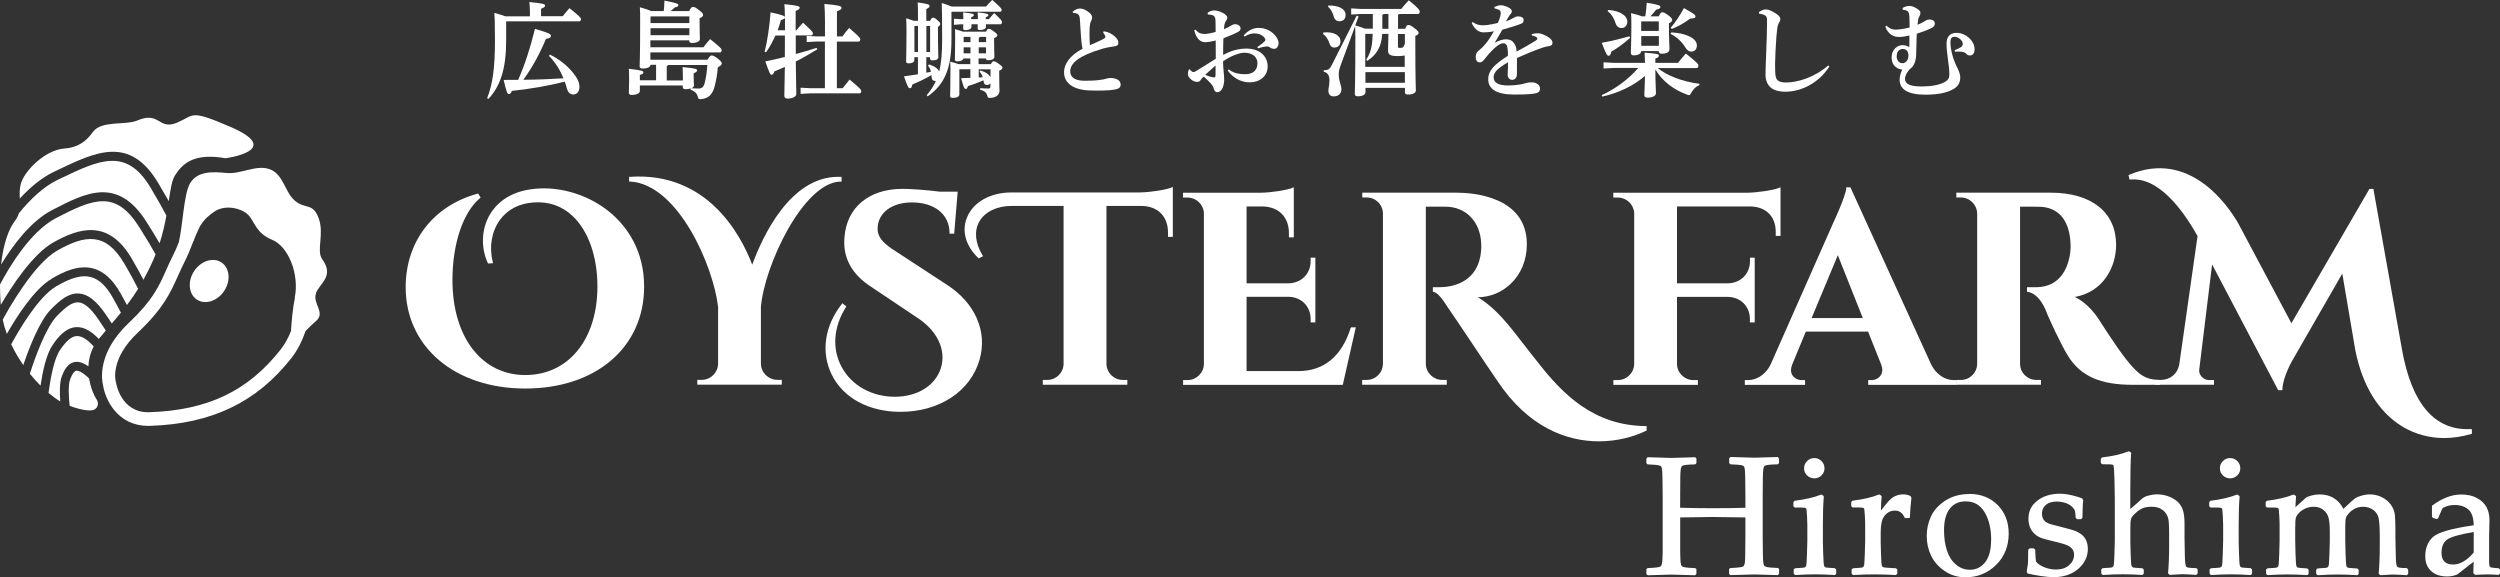
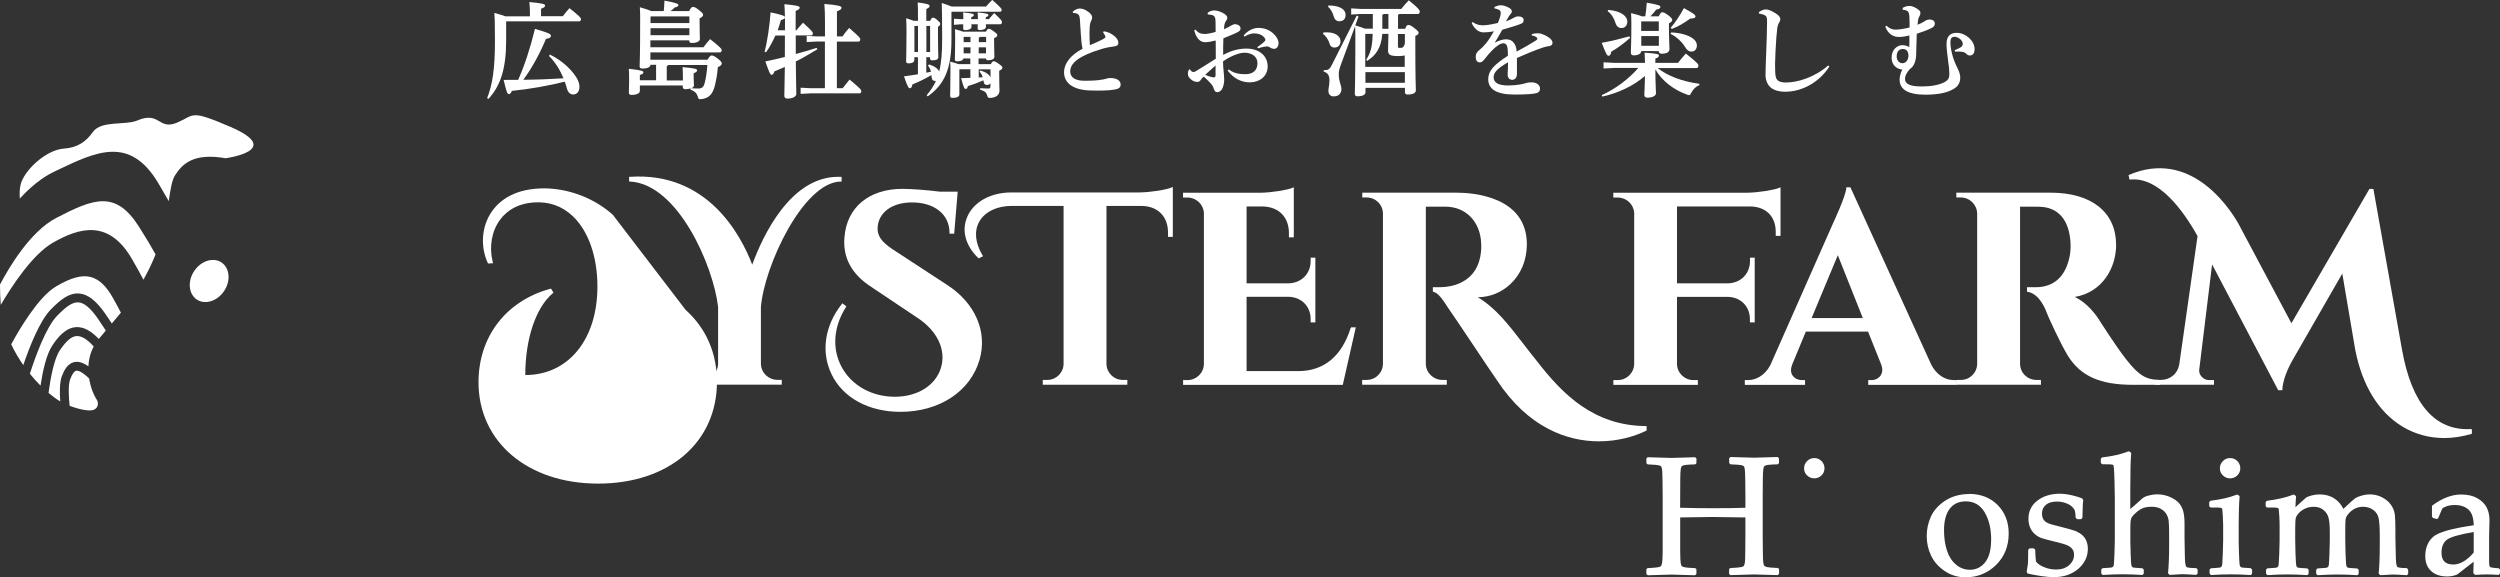
<svg xmlns="http://www.w3.org/2000/svg" id="_レイヤー_2" data-name="レイヤー 2" viewBox="0 0 328.16 75.79">
  <rect x="0" y="0" width="328.16" height="75.79" fill="#333333" stroke="none" />
  <defs>
    <style>
      .cls-1 {
        fill: #fff;
      }
    </style>
  </defs>
  <g id="_レイヤー_1-2" data-name="レイヤー 1">
    <g>
      <g>
        <path class="cls-1" d="M69.56,2.13v-.53c0-.47-.03-.88-.07-1.33,1.74.16,2.06.27,2.06.45,0,.19-.14.27-.53.43v.98h2.85c.27-.35.54-.68.88-1.06,1.3,1.04,1.51,1.28,1.51,1.42,0,.16-.07.31-.22.31h-9.57l-.03.03v2.5c0,3.72-.76,5.95-2.32,7.65l-.18-.09c.72-1.8,1.03-3.93,1.03-7.53,0-2.52-.04-3.2-.08-3.67.72.2,1.17.34,1.45.45h3.21ZM72.17,7.16c1.42.68,2.7,1.78,3.46,2.96.3.47.43.87.43,1.28,0,.62-.33,1-.81,1-.39,0-.68-.24-.83-.77-.08-.31-.18-.61-.29-.91-2.12.53-4.5.96-6.94,1.21-.11.3-.24.42-.39.42-.19,0-.3-.18-.69-1.86.66,0,1.3-.01,1.91-.01.84-1.89,1.59-4.18,2.2-6.69,1.99.58,2.09.69,2.09.91,0,.18-.08.31-.65.41-.68,1.67-1.78,3.77-2.97,5.36,1.76-.01,3.53-.08,5.28-.19-.46-1.1-1.07-2.1-1.91-2.94l.12-.16Z" />
        <path class="cls-1" d="M85.39,8.53c-.05.3-.45.47-1.06.47-.24,0-.37-.09-.37-.3,0-.38.07-1.11.07-5.78,0-.88,0-1.44-.04-1.97.81.23,1.25.38,1.49.5h1.65c.04-.43.07-.84.09-1.37,1.56.3,1.83.42,1.83.58,0,.14-.11.24-.5.33-.18.18-.34.33-.52.46h2.43c.23-.45.35-.54.5-.54.19,0,.33.05.8.42.46.37.53.47.53.62,0,.18-.14.3-.46.46v.35c0,1.41.04,2.05.04,2.36s-.43.52-1.03.52c-.26,0-.37-.09-.37-.3v-.05h-5.1v.91h6.97c.28-.38.56-.72.87-1.07,1.38,1.1,1.52,1.29,1.52,1.44,0,.16-.07.31-.22.31h-9.14v.96h7.5c.26-.43.39-.56.54-.56.2,0,.42.11.83.43.43.34.5.49.5.62,0,.19-.15.31-.52.5-.05.85-.22,1.74-.39,2.43-.31,1.21-.85,1.63-1.75,1.75-.35.04-.41,0-.5-.38-.14-.41-.39-.66-.95-.87l.03-.16c-.19.07-.42.11-.66.11-.26,0-.38-.09-.38-.3v-.19h-5.63v.72c0,.31-.43.52-1.08.52-.24,0-.37-.09-.37-.3,0-.23.04-.66.04-1.44,0-.94,0-1.22-.04-1.69,1.79.2,1.91.3,1.91.46,0,.15-.08.23-.46.35v.7h2.13v-2.03h-.75ZM85.39,2.2v.83h5.1v-.88h-5.05l-.05.05ZM85.39,4.62h5.1v-.92h-5.1v.92ZM87.72,8.53c-.05.08-.12.12-.2.16v1.87h2.12v-.23c0-.61-.01-.96-.04-1.52,1.78.16,1.9.26,1.9.42,0,.15-.11.26-.45.39v.45c0,.56.04.88.04,1.14,0,.15-.12.28-.33.38.27.01.5.03.87.03.5,0,.72-.16.87-.73.16-.61.29-1.45.35-2.36h-5.13Z" />
        <path class="cls-1" d="M104.54,3.97c.26-.33.56-.65.87-.99,1.15,1.06,1.29,1.23,1.29,1.38,0,.16-.07.29-.2.29h-2.05c0,.81.01,1.63.01,2.44.92-.24,1.83-.53,2.74-.81l.08.19c-.58.35-1.17.71-1.75,1.03-.35.19-.7.39-1.07.57.03,3.05.07,3.91.07,4.26s-.5.61-1.15.61c-.28,0-.43-.14-.43-.35,0-.35.04-1.17.07-3.81-.45.2-.91.41-1.36.58-.11.31-.22.46-.37.46-.19,0-.29-.22-.83-1.76.92-.19,1.78-.38,2.56-.58,0-.94.01-1.88.01-2.82h-1.25c-.35.77-.73,1.52-1.23,2.2l-.19-.07c.37-1.34.66-3.43.79-5.17,1.59.35,1.86.47,1.88.64-.01-.7-.03-1.25-.07-1.71,1.74.16,2.01.27,2.01.45,0,.19-.14.27-.53.43v2.55h.09ZM103.04,2.33c-.04.14-.18.2-.53.31-.11.42-.27.87-.43,1.33h.96v-1.64ZM108.29,5.45h-1.04l-1.36.07v-.81l1.36.07h1.04v-1.89c0-1.04-.03-1.78-.08-2.37,1.94.16,2.25.29,2.25.49s-.16.31-.6.47v3.3h.73c.27-.39.54-.76.87-1.11,1.38,1.18,1.46,1.33,1.46,1.48,0,.16-.07.31-.22.31h-2.85v6.12h.76c.29-.38.56-.72.91-1.14,1.4,1.17,1.53,1.33,1.53,1.53,0,.19-.1.28-.19.28h-6.41l-1.36.07v-.81l1.36.07h1.83v-6.12Z" />
        <path class="cls-1" d="M122.1,2.73c.16-.34.24-.41.37-.41.15,0,.3.07.56.31.29.27.39.35.39.49,0,.15-.04.23-.3.41v1.02c0,1.93.05,2.62.05,2.94,0,.3-.29.45-.79.43-.19,0-.3-.05-.3-.26v-.15h-.49v2.03c.2-.03.41-.07.61-.12-.08-.31-.2-.58-.39-.81l.14-.15c.77.24,1.15.56,1.33.92.29-1.13.39-2.48.39-4.24,0-2.45-.03-4.22-.05-4.75.68.23,1.07.37,1.3.47h4.52c.27-.34.49-.56.81-.87,1.14,1.02,1.23,1.15,1.23,1.29,0,.19-.08.26-.22.26h-6.33l-.04.04v3.62c0,3.77-.88,5.87-3.11,7.45l-.14-.15c.52-.61.91-1.21,1.21-1.87h-.04c-.33,0-.49-.14-.52-.49,0-.09-.01-.19-.03-.28-.84.49-1.63.87-2.5,1.23-.07.37-.16.49-.31.49-.19,0-.29-.11-.79-1.56.66-.08,1.26-.18,1.83-.27v-2.24h-.47v.38c0,.29-.35.43-.73.43-.26,0-.35-.09-.35-.27,0-.26.05-1,.05-3.7,0-.72,0-1.23-.04-1.95.46.15.77.24.98.33h.57c0-1.55-.01-1.98-.04-2.41,1.34.18,1.56.28,1.56.46,0,.14-.05.23-.43.41v1.55h.5ZM120.51,3.4h-.45l-.03.04v3.39h.47v-3.43ZM121.6,3.4v3.43h.49v-3.43h-.49ZM130.06,8.42c.18-.34.26-.37.38-.37.14,0,.26.04.68.34.43.31.46.38.46.5,0,.15-.12.27-.42.39v.45c0,1.61.04,1.95.04,2.17,0,.6-.54.95-1.26.95-.24,0-.27-.03-.34-.28-.11-.41-.33-.62-.94-.8v-.2c.38.03.64.05,1.07.05.22,0,.28-.08.28-.33v-.37c-.09.16-.26.23-.45.23-.3,0-.41-.16-.45-.49,0-.04-.01-.08-.01-.12-.76.33-1.4.57-2.05.76-.07.26-.12.37-.27.37-.19,0-.26-.08-.62-1.41.41-.01.81-.03,1.22-.04v-1.13h-1.42l-.03.03v3.28c0,.27-.31.45-.88.45-.23,0-.33-.07-.33-.26,0-.3.04-1.22.04-3.4,0-.37,0-.72-.03-1.1.54.15.88.24,1.11.33h1.53v-.75h-.91c-.04.23-.34.38-.79.38-.23,0-.33-.07-.33-.26,0-.3.04-1.15.04-2.86,0-.37,0-.72-.03-1.1.52.15.87.24,1.07.33h3c.18-.34.26-.38.38-.38.16,0,.29.07.65.34.43.31.46.38.46.5,0,.15-.12.27-.42.39v.24c0,1.38.04,1.88.04,2.2,0,.24-.24.45-.81.45-.2,0-.3-.07-.31-.23h-.96v.75h1.59ZM127.51,3.19c.01.14.01.27.01.35,0,.23-.31.41-.79.41-.22,0-.3-.05-.3-.24,0-.15.01-.33.01-.52h-.37l-.85.07v-.8l.85.05h.38c0-.28,0-.56-.03-.88,1.32.12,1.41.22,1.41.35,0,.12-.08.16-.35.3v.23h.88c0-.28,0-.56-.03-.88,1.32.12,1.41.22,1.41.35,0,.12-.08.16-.35.3v.23h.41c.23-.28.42-.49.7-.8.99.94,1.02,1.03,1.02,1.19s-.07.28-.2.28h-1.91c.01.14.01.27.01.35,0,.23-.31.41-.79.41-.22,0-.3-.05-.3-.24,0-.15.01-.33.01-.52h-.85ZM127.39,4.84h-.87l-.03.03v.66h.9v-.69ZM126.49,6.21v.79h.9v-.79h-.9ZM129.44,5.53v-.69h-.8c-.03.05-.08.09-.16.11v.58h.96ZM128.47,7h.96v-.79h-.96v.79ZM128.47,10.17c.18-.01.35-.03.53-.03-.08-.27-.22-.52-.43-.73l.12-.16c.75.22,1.17.54,1.33.92v-1.07h-1.55v1.07Z" />
        <path class="cls-1" d="M144.9,4.11c.57.07.96.29,1.41.65.3.26.49.56.49.84,0,.34-.16.43-.56.49-.37.05-1.02.15-1.65.34-3.01.91-4.11,1.86-4.11,2.96,0,.73.62,1.21,1.86,1.21s1.86-.07,2.25-.14c.23-.03.37-.05.57-.12.2-.07.42-.1.56-.1.94,0,1.38.38,1.38.85,0,.41-.26.57-.75.66-.77.15-2.12.16-3.34.12-2.12-.08-3.34-.95-3.34-2.4,0-1.04.76-2.21,2.43-3.07-.07-.27-.1-.52-.15-.96-.04-.37-.08-1.03-.2-2.9-.04-.54-.16-.66-.38-.75-.18-.07-.34-.1-.52-.1l-.05-.15c.22-.19.57-.42.91-.42.38,0,.72.1,1.22.49.37.29.43.52.43.69,0,.16-.05.3-.14.46-.11.22-.16.46-.18.75-.01.24-.03.56-.03.91,0,.52.03,1.1.05,1.51.66-.29,1.25-.53,1.67-.76.28-.15.37-.23.37-.31s-.03-.15-.08-.26c-.05-.09-.11-.19-.22-.33l.08-.18Z" />
        <path class="cls-1" d="M161.28,9.1c.66.54,1.46.64,2.18.64,1.03,0,1.6-.52,1.6-1.46,0-.89-.79-1.36-1.7-1.36-.66,0-1.75.39-2.82,1.13.01.98.15,1.75.15,2.36,0,.27-.01.6-.18,1.07-.12.35-.41.61-.69.62-.26.01-.39-.14-.47-.39-.12-.41-.26-.57-.47-.81-.22-.24-.49-.5-.87-.85-.22.19-.38.42-.47.54-.09.11-.22.16-.41.16-.33,0-.61-.15-.85-.38-.27-.24-.35-.42-.35-.73,0-.15.05-.37.11-.46.03-.04.05-.08.1-.08s.08.04.14.12c.11.15.26.24.38.24.11,0,.19-.04.42-.18.73-.45,1.61-.99,2.51-1.57,0-.87,0-1.65-.01-2.39-.42.11-1.02.22-1.38.22-.54,0-1.13-.33-1.44-1.55l.16-.11c.39.49.77.58,1.28.58.19,0,.81-.1,1.37-.27,0-.46,0-.81-.01-1.23-.01-.34-.01-.56-.11-.72-.1-.18-.19-.22-.38-.27-.16-.04-.3-.07-.52-.07l-.04-.2c.23-.19.53-.33.88-.33.56,0,1.71.47,1.71.95,0,.19-.07.29-.14.38-.11.15-.2.34-.24.56-.01.12-.04.26-.05.58.38-.16.66-.33.84-.43.16-.11.42-.22.56-.23.18-.01.39.04.53.14.15.1.24.2.24.43,0,.19-.14.34-.34.45-.49.26-1.04.47-1.91.83-.03.77-.04,1.48-.03,2.18,1.04-.56,2.01-.83,3.05-.83,1.68,0,2.79.94,2.79,2.35,0,1.27-1.04,2.08-2.35,2.08-1.07,0-2.12-.49-2.9-1.55l.15-.15ZM158.21,9.82c.46.23.99.34,1.11.34.14,0,.24-.04.24-.31v-1.25c-.5.45-1.03.9-1.36,1.22ZM163.25,4.65c.62-.73,1.37-.99,1.95-.99.69,0,1.52.24,2.16.96.27.31.47.71.47,1.02,0,.53-.31.77-.56.77-.22,0-.41-.07-.58-.19s-.35-.15-.58-.11c-.26.04-.54.09-.98.23l-.09-.16c.42-.29.69-.49.92-.71.1-.09.14-.16.14-.24s-.03-.16-.11-.27c-.29-.39-.84-.58-1.37-.58-.31,0-.77.12-1.25.42l-.12-.15Z" />
        <path class="cls-1" d="M173.71,4.26c1.49-.14,2.25.47,2.25,1.13,0,.54-.3.85-.8.85-.34,0-.56-.2-.66-.58-.14-.46-.49-.99-.83-1.19l.04-.2ZM180.21,1.84h-1.64l-1.21.07v-.81l1.21.07h5.37c.3-.37.61-.76.98-1.13,1.4,1.11,1.45,1.37,1.45,1.49,0,.09-.08.31-.22.31h-2.48c-.04.05-.08.08-.16.11v1.83h.94c.16-.45.26-.5.42-.5.19,0,.34.05.81.43.49.37.53.47.53.61,0,.16-.11.26-.43.39v.87c0,4.77.07,6.02.07,6.29,0,.34-.41.54-1.06.54-.24,0-.37-.09-.37-.3v-.58h-5.18v.57c0,.34-.41.54-1.03.54-.24,0-.37-.1-.37-.3,0-.47.07-2.07.07-7.11,0-.77,0-1.32-.03-1.8l-1.78,4.81c-.3.81-.37,1.07-.37,1.51,0,.99.35,1.41.35,1.95,0,.47-.28.95-1.02.95-.43,0-.69-.28-.69-.73,0-.33.14-.8.14-1.38,0-.64-.22-.98-.76-1.15v-.18c.69,0,.79-.12,1.18-.9l3.16-6.27.24.11-.43,1.18c.56.18.92.28,1.27.43h1.03v-1.94ZM174.39.72c1.49,0,2.24.52,2.24,1.23,0,.57-.33.84-.84.84-.33,0-.61-.22-.71-.6-.14-.54-.43-1.06-.76-1.29l.07-.19ZM184.41,7.28c-.23.05-.52.08-.87.08-1.09,0-1.34-.18-1.34-.75,0-.47.04-.98.05-2.16h-.81c-.12,1.78-.79,2.78-1.97,3.54l-.14-.15c.57-.87.81-1.68.85-3.39h-.94l-.03.03v4.3h5.18v-1.51ZM179.23,9.47v1.4h5.18v-1.4h-5.18ZM182.25,3.78v-1.94h-.64c-.04.05-.08.08-.16.11v1.83h.8ZM184.41,4.46h-.91v1.63c0,.16.04.2.27.2.3,0,.41-.07.5-.23.05-.1.09-.2.14-.33v-1.27Z" />
        <path class="cls-1" d="M201.06,4.48c.29-.08.53-.11.71-.11.2,0,.41.01.64.1.41.14.75.34.96.5.23.18.42.37.42.66,0,.2-.15.37-.38.41-.33.05-.58.1-.85.19-1.17.39-2.29.88-3.44,1.38.01.91.01,1.65,0,2.12-.01.54-.33.75-.62.75-.38,0-.62-.31-.6-.71.03-.52.05-.98.05-1.6-1.41.84-1.89,1.32-1.89,1.98,0,.73.66,1.07,1.93,1.07.53,0,1-.05,1.46-.12.31-.04.6-.11.83-.19.18-.05.37-.1.8-.1.58,0,1.07.33,1.07.81,0,.29-.12.5-.45.6-.41.12-1.33.19-2.96.19-2.36,0-3.39-.76-3.39-2.01,0-1.11.75-1.9,2.58-3.08,0-.41,0-.73-.04-.99-.07-.47-.26-.65-.56-.65-.39,0-.95.39-1.51.98-.34.35-.61.65-.99,1.15-.15.2-.35.38-.58.38-.27,0-.54-.16-.54-.73,0-.37.12-.62.5-.92.33-.26.54-.49.83-.83.34-.41.73-1.02,1.06-1.61-.47.11-1.02.15-1.37.15-.54,0-1.13-.33-1.55-1.22l.14-.14c.34.28.81.43,1.29.43.28,0,1-.05,2.01-.31.16-.38.23-.61.29-.8.07-.23.08-.38.08-.52,0-.11-.03-.28-.18-.37-.14-.08-.28-.15-.64-.22v-.19c.35-.15.58-.22.85-.22.34,0,.79.16,1.14.38.24.15.29.33.29.41,0,.12-.04.22-.11.3-.08.09-.19.2-.24.3-.12.19-.28.47-.43.72.39-.14.71-.27,1-.45.2-.12.38-.2.62-.2.42,0,.71.18.71.46,0,.24-.08.38-.24.46-.26.12-.47.19-.8.3-.43.15-1.03.31-1.76.53-.37.64-.68,1.21-1,1.71.53-.28,1.06-.45,1.45-.45.66,0,.91.27,1.1.53.2.28.3.58.33,1.08.89-.47,1.76-.98,2.41-1.38.18-.11.31-.2.31-.31,0-.08-.05-.15-.12-.19-.15-.11-.3-.19-.61-.23v-.19Z" />
        <path class="cls-1" d="M217.61,8.94c1.23,1.02,3.27,1.78,5.47,2.06l-.04.2c-.41.12-.8.53-1.04.98-.11.22-.16.31-.28.31-.07,0-.15-.03-.27-.07-1.79-.64-3.3-1.82-4.16-3.31,0,1.88.08,2.66.08,3.13,0,.35-.49.58-1.11.58-.27,0-.42-.12-.42-.34,0-.42.07-1.13.08-2.51-1.49,1.3-3.5,2.25-5.6,2.71l-.07-.19c1.83-.83,3.55-2.13,4.8-3.57h-3.2l-1.36.07v-.81l1.36.07h4.08c-.01-.52-.03-.95-.05-1.34,1.65.12,1.88.2,1.88.38s-.15.3-.47.39v.57h2.97c.31-.39.65-.8,1.03-1.22,1.51,1.17,1.65,1.41,1.65,1.56,0,.22-.08.34-.22.34h-5.1ZM213.99,4.96c-.83.73-1.61,1.32-2.5,1.83-.01.31-.16.53-.34.53-.19,0-.31-.16-.9-1.7,1.28-.23,2.52-.54,3.62-.85l.11.19ZM211.11,1.3c1.79.15,2.5.89,2.5,1.53,0,.49-.3.85-.76.85-.38,0-.66-.23-.79-.65-.18-.6-.54-1.23-1.04-1.56l.09-.18ZM215.44,6.69c.01.3-.34.58-.99.58-.24,0-.38-.12-.38-.35,0-.33.07-1.52.07-3.59,0-.68-.01-1.17-.04-1.61.75.19,1.17.31,1.38.42h.49c.08-.57.16-1.22.19-1.78,1.65.27,1.79.38,1.79.56,0,.15-.14.27-.56.35-.22.29-.46.58-.75.87h1.1c.2-.43.31-.53.45-.53.18,0,.35.07.77.38.46.34.54.5.54.62,0,.16-.05.23-.43.46v.52c0,1.41.07,2.5.07,2.85,0,.42-.38.61-1.03.61-.23,0-.37-.09-.37-.34h0s-2.31-.01-2.31-.01ZM217.74,2.81h-2.28l-.03.04v1.21h2.31v-1.25ZM215.44,4.73v1.28h2.31v-1.28h-2.31ZM219.38,4.26c1.14.03,2.16.34,2.75.73.42.29.61.62.61.95,0,.5-.27.83-.71.83-.35,0-.58-.18-.84-.6-.43-.72-1.22-1.41-1.91-1.72l.09-.19ZM219.3,3.65c.56-.65,1.22-1.61,1.74-2.59,1.41.79,1.51.91,1.51,1.1,0,.15-.08.26-.69.28-.76.57-1.57,1.04-2.41,1.36l-.14-.15Z" />
        <path class="cls-1" d="M240.14,8.72c-1.32,2.06-3.55,3.32-5.82,3.32-.81,0-1.53-.2-1.97-.62-.39-.39-.6-.96-.6-1.6,0-.46.03-1.41.09-2.94.05-1.32.11-2.85.11-4,0-.64-.03-.81-.54-.98-.2-.07-.31-.08-.5-.11l-.04-.2c.5-.34.76-.35.95-.35.3,0,.69.15,1.3.54.43.28.57.49.57.75,0,.18-.09.34-.18.47-.08.14-.16.31-.22.71-.08.65-.16,1.51-.23,3.01-.07,1.44-.07,2.09-.04,2.69.03.57.07.88.3,1.11.22.22.6.31,1.11.31,1.49,0,3.73-.65,5.55-2.24l.15.14Z" />
        <path class="cls-1" d="M249.75,1.04c.34-.2.62-.26.91-.26s.68.14,1.14.47c.16.12.28.27.28.42,0,.22-.05.34-.12.45-.07.12-.14.24-.18.47-.03.18-.05.43-.08.66.31-.12.6-.26.81-.39.19-.12.43-.3.77-.3s.69.15.69.52c0,.27-.11.43-.43.6-.54.27-1.27.54-1.94.75-.07,1.63-.05,2.54-.08,2.9-.07.91-.41,1.48-.8,1.71-.42.46-.66.89-.66,1.32,0,.65.61.99,2.21.99,1.22,0,2.26-.2,2.9-.53.61-.31.72-.6.71-1.17-.01-.49-.05-.92-.15-1.56-.15-1.1-.22-1.8-.22-2.33,0-1.04.53-1.45,1.33-1.45,1.19,0,2.35,1.04,2.35,2.14,0,.6-.27.83-.62.83-.24,0-.38-.11-.52-.27-.14-.15-.38-.19-.56-.22s-.39-.03-.87-.01l-.03-.2c.3-.11.61-.27.79-.38.2-.14.26-.24.26-.45,0-.41-.54-.92-1.1-.92-.37,0-.52.26-.52.7,0,.81.24,2.08.95,3.46.2.41.34.83.34,1.18,0,.62-.23,1.13-.88,1.51-.85.5-1.97.73-3.61.75-2.51.01-3.47-.77-3.47-1.97,0-.34.09-.83.35-1.33-.49-.03-1.4-.37-1.4-1.59,0-1.07.79-1.61,1.4-1.61.37,0,.71.11.92.26.03-.45.01-.95.01-1.53-.49.12-.94.19-1.37.19-.68,0-1.38-.31-1.79-1.34l.14-.14c.5.45.85.52,1.26.52.34,0,1.17-.12,1.79-.28,0-.5,0-.95-.03-1.48-.03-.26-.04-.41-.15-.57-.08-.12-.2-.18-.35-.22-.08-.03-.26-.05-.35-.05l-.04-.23ZM248.96,7.38c0,.53.33.92.75.92s.8-.38.8-1c0-.56-.28-.87-.73-.87s-.81.28-.81.95Z" />
      </g>
      <g>
        <g>
          <path class="cls-1" d="M283.43,49.87c-1.74-.03-2.71-.62-4.3-2.65-1.36-1.7-3.56-5.19-3.58-5.22-.34-.54-1.52-2.24-3.21-3.02,3.73-.64,5.43-3.93,5.43-6.83,0-4.29-3.22-6.86-8.61-6.86h-12.37s.01.63.01.63h.59c1.16,0,2.11.94,2.14,2.1v19.76c-.03,1.17-.97,2.09-2.14,2.09h-.59v.63s11.1,0,11.1,0v-.63h-.59c-1.18,0-2.13-.92-2.15-2.1v-20.64c.16,0,.37,0,.62,0,.6,0,1.34-.01,1.94.01,2.5.06,3.94,1.79,4.07,4.86.03.75-.06,1.33-.13,1.69-.67,3.28-2.74,3.99-4.36,4.01h-1.23v.59l.11.02c.92.16,1.69.94,2.31,2.31.37,1.03,2.03,4.59,2.98,6.13,1.67,2.63,4.21,3.76,8.48,3.76h3.61v-.63h-.14Z" />
          <g>
-             <path class="cls-1" d="M80.44,28.19c-2.77-2.48-6.71-3.78-10.31-3.4-3.42.35-5.08,2.07-5.87,3.44-1.06,1.86-1.16,4.27-.24,6.27l.04.09.66-.04-.04-.16c-.5-1.97-.15-4.03.94-5.52,1.01-1.39,2.57-2.19,4.49-2.3,1.97-.13,3.66.48,5.05,1.78,2.07,1.95,3.26,5.32,3.26,9.26,0,6.95-3.81,11.62-9.47,11.62s-9.56-4.9-9.56-12.48c0-4.75,1.38-8.86,3.61-10.74l.09-.08-.33-.53-.1.03c-5.8,1.59-9.41,6.29-9.41,12.26,0,7.84,6.46,13.31,15.7,13.31s15.6-5.37,15.6-13.37c0-4.75-2.24-7.76-4.12-9.44Z" />
+             <path class="cls-1" d="M80.44,28.19c-2.77-2.48-6.71-3.78-10.31-3.4-3.42.35-5.08,2.07-5.87,3.44-1.06,1.86-1.16,4.27-.24,6.27l.04.09.66-.04-.04-.16c-.5-1.97-.15-4.03.94-5.52,1.01-1.39,2.57-2.19,4.49-2.3,1.97-.13,3.66.48,5.05,1.78,2.07,1.95,3.26,5.32,3.26,9.26,0,6.95-3.81,11.62-9.47,11.62c0-4.75,1.38-8.86,3.61-10.74l.09-.08-.33-.53-.1.03c-5.8,1.59-9.41,6.29-9.41,12.26,0,7.84,6.46,13.31,15.7,13.31s15.6-5.37,15.6-13.37c0-4.75-2.24-7.76-4.12-9.44Z" />
            <path class="cls-1" d="M110.34,23.85h.13v-.63h-.13c-.1,0-.2-.01-.31-.01-6.3,0-9.91,7.77-11.29,11.53-1.52-3.97-5.92-12.2-16.03-11.53h-.13s0,.62,0,.62h.13c6.28.34,10.93,11.06,11.55,16.46v7.48c-.03,1.15-.98,2.09-2.13,2.09h-.6v.63s11.09,0,11.09,0v-.63h-.58c-1.18,0-2.14-.94-2.16-2.1v-7.44c.42-5.35,5.53-16.36,10.45-16.49Z" />
            <path class="cls-1" d="M124.31,37.39l-6.64-4.34c-1.4-.89-2.55-1.75-2.47-3.16.09-1.99,1.89-3.32,4.5-3.32,2.97,0,4.91,1.56,4.94,3.96v.14h.61l.46-5.51h-2.33c-1.64-.21-3.76-.37-4.92-.37-4.39,0-7.31,2.43-7.61,6.33-.25,2.68.94,4.89,3.53,6.55l6.05,4.05c2.6,1.7,3.79,4.2,3.09,6.54-.69,2.32-3.07,3.82-6.06,3.82s-5.62-1.44-6.95-3.85c-1.32-2.4-1.13-5.28.52-7.9l.07-.11-.53-.41-.08.11c-2.25,2.85-2.75,6.3-1.33,9.22,1.49,3.08,4.87,4.92,9.04,4.92,5.09,0,9.16-2.67,10.37-6.8,1.09-3.7-.55-7.48-4.26-9.87Z" />
            <path class="cls-1" d="M149.59,25.26h-16.8c-2.79,0-5.04,1.26-5.86,3.29-.72,1.76-.18,3.7,1.46,5.3l.07.07.58-.29-.08-.13c-.96-1.61-1.11-3.18-.41-4.42.73-1.28,2.31-2.05,4.24-2.05h6.82v20.79c-.05,1.15-.99,2.05-2.14,2.05h-.59v.63s11.1,0,11.1,0v-.63h-.6c-1.16,0-2.1-.91-2.14-2.07v-20.77h4.65c2.12.05,3.43,1.4,3.43,3.5v.56h.63s0-6.55,0-6.55l-.19.08c-.65.28-2.65.62-4.17.64Z" />
            <path class="cls-1" d="M177.29,43.06c-1.16,3.7-3.52,5.65-6.84,5.65h-6.82v-9.75h5.57c1.65.05,2.85,1.28,2.84,2.92v.44h.62s0-8.5,0-8.5h-.62v.45c0,1.66-1.21,2.88-2.88,2.92h-5.53v-10.09h2.21c2.07.09,3.35,1.43,3.35,3.5v.55h.64s0-6.57,0-6.57l-.19.08c-.65.28-2.72.62-4.19.64h-10.16v.63h.6c1.12,0,2.06.88,2.14,1.99v19.86c-.02,1.16-.98,2.11-2.14,2.11h-.59v.63s20.96,0,20.96,0l1.67-7.38.04-.17h-.63s-.03.09-.03.09Z" />
            <path class="cls-1" d="M216,55.93c-6.79-.08-10.85-4.13-14.23-8.49-.64-.79-1.22-1.54-1.78-2.27-2.04-2.64-3.67-4.75-6.01-6.15,1.6-.02,3.1-.62,4.27-1.72,1.4-1.31,2.17-3.16,2.17-5.23,0-6.29-7.08-6.78-9.25-6.78h-12.35v.63h.57c1.18,0,2.12.93,2.14,2.1v19.76c-.03,1.17-.97,2.09-2.14,2.09h-.59v.63h11.11v-.63h-.59c-1.17,0-2.14-.94-2.16-2.1v-20.64h2.56c2.7,0,4.6,1.96,4.71,4.86.04.82-.07,1.37-.12,1.69-.69,3.6-4.01,3.98-5.02,4.01-.3.02-.64.01-.86.01-.1,0-.18,0-.22,0h-.13v.58l.1.03c.58.15,1.17.94,1.89,2.08.72,1.03,1.93,2.84,3.21,4.75,1.16,1.74,2.36,3.54,3.24,4.81,4.05,6.13,9.12,7.98,13.36,7.98,2.45,0,4.62-.62,6.18-1.38l.08-.04v-.58h-.14Z" />
          </g>
          <g>
            <path class="cls-1" d="M256.44,49.89c-1.17,0-2.26-.74-2.92-1.99l-10.59-23.23-.04-.08h-.54v.13c-.1,1.09-1.73,4.59-1.75,4.62l-8.23,18.61c-.76,1.43-1.99,1.94-2.88,1.94h-.46v.63h7.91v-.63h-.45c-.48,0-.94-.24-1.19-.6-.26-.39-.27-.88-.05-1.44l1.79-4.32h8.17l1.72,4.31c.22.57.19,1.07-.08,1.46-.25.36-.7.59-1.17.59h-.45v.63h11.63v-.63h-.44ZM244.53,41.75h-6.73l3.44-8.25,3.28,8.25Z" />
            <path class="cls-1" d="M229.71,42.32h.62s0-8.5,0-8.5h-.62v.45c0,1.66-1.21,2.88-2.88,2.92h-6.7v-10.09h9.71c2.01.07,3.26,1.35,3.25,3.35v.51h.63s0-6.38,0-6.38l-.19.08c-.65.28-2.72.62-4.2.64h-17.56v.63h.6c1.12,0,2.06.88,2.14,1.99v19.86c-.02,1.16-.98,2.11-2.14,2.11h-.59v.63s11.09,0,11.09,0v-.63h-.6c-1.16,0-2.12-.94-2.14-2.1v-8.82h6.73c1.65.05,2.85,1.28,2.84,2.92v.44Z" />
          </g>
          <path class="cls-1" d="M324.34,56.32c-4.72.26-7.78-3.28-9.05-10.47l-3.73-20.94-.02-.11h-.52l-10.24,17.63-7-13.15c-1.35-2.33-6.38-9.68-14.28-6.34l-.1.04.12.59h.12c3.64-.36,6.81,3.83,8.82,7.42l-2.41,16.91c-.24,1.2-1.2,1.97-2.44,1.97h-.71v.63h7.72v-.61h-.7c-.33,0-.68-.17-.93-.45-.24-.27-.35-.59-.31-.91l1.69-13.82,8.64,16.44.04.07h.55v-.13c.05-1.67,1.35-3.85,1.36-3.87l6.5-11.31,1.7,10.01c.92,4.7,3.06,8.18,6.2,10.08,1.64.99,3.52,1.5,5.47,1.5,1.16,0,2.35-.18,3.54-.53l.1-.03v-.6h-.14Z" />
        </g>
        <g>
          <path class="cls-1" d="M233.42,60.02s-.05-.03-.09-.03c-1.83.06-2.83.09-3.07.09-.22,0-1.22-.03-3.07-.09-.03,0-.07.01-.09.04l-.08.08s-.04.05-.04.09v.54s.01.06.04.09l.08.08s.05.04.08.04c.75.03,1.23.07,1.41.11.22.06.29.12.32.15.03.03.08.13.12.41.03.23.06.75.06,1.56l.02,2.09v1.38c-.99.04-2.41.06-4.25.06-1.36,0-2.82-.02-4.32-.06l.02-3.84c0-.51.02-.91.06-1.19.04-.31.12-.42.19-.46.1-.07.28-.11.53-.14.26-.03.64-.05,1.13-.06.03,0,.06-.01.08-.03l.09-.08s.04-.06.04-.09v-.54s-.02-.07-.04-.09l-.09-.08s-.06-.03-.09-.03c-1.84.06-2.84.09-3.07.09-.22,0-1.22-.03-3.06-.09-.02,0-.06.01-.09.03l-.09.08s-.04.06-.04.09v.54s.02.07.04.09l.09.08s.05.03.08.03c.75.03,1.22.07,1.4.11.22.06.3.12.33.15.03.03.08.13.12.41.02.16.05.56.06,1.56l.02,2.09v7.22c-.02.75-.04,1.24-.09,1.45-.06.26-.12.35-.14.37-.03.03-.13.09-.39.14-.21.04-.65.08-1.31.11-.03,0-.05,0-.07.02l-.09.06s-.05.06-.05.1v.54s.01.06.04.09l.09.09s.06.03.09.04c1.77-.06,2.83-.09,3.06-.09s1.3.03,3.07.09c.03,0,.07-.01.09-.04l.09-.09s.04-.05.04-.09v-.54s-.02-.08-.05-.1l-.09-.06s-.04-.02-.07-.02c-.75-.03-1.22-.07-1.4-.12-.21-.06-.3-.12-.33-.16-.03-.03-.08-.13-.13-.41-.03-.23-.05-.75-.06-1.55v-4.41c1.96-.04,3.39-.06,4.24-.06s2.28.02,4.32.06v2.32l-.02,2.26c0,.75-.02,1.24-.07,1.45-.06.26-.12.34-.15.37-.03.03-.12.08-.38.13-.21.04-.66.08-1.32.11-.03,0-.05.01-.08.03l-.08.06s-.04.06-.04.09v.54s.01.06.03.08l.08.09s.06.04.09.04h0c1.77-.06,2.84-.09,3.07-.09s1.29.03,3.07.09c.03,0,.07-.01.09-.04l.09-.09s.04-.05.04-.09v-.54s-.02-.08-.05-.1l-.09-.06s-.04-.02-.07-.02c-.75-.03-1.22-.07-1.4-.12-.21-.06-.29-.12-.33-.16-.03-.03-.08-.13-.13-.41-.03-.23-.06-.75-.06-1.55l-.02-2.09v-4.96l.02-2.46c0-.51.03-.91.06-1.19.04-.31.12-.42.18-.46.1-.07.28-.11.53-.14.26-.03.65-.05,1.14-.06.03,0,.06-.01.08-.03l.09-.08s.04-.06.04-.09v-.54s-.02-.07-.04-.09l-.09-.08Z" />
-           <path class="cls-1" d="M240.9,74.61s-.05-.03-.07-.03c-.87-.05-1.09-.08-1.14-.09-.07-.01-.12-.04-.17-.09-.03-.03-.08-.1-.11-.25-.02-.09-.05-.42-.09-1.47-.03-.87-.04-1.36-.04-1.51v-2.42c0-1.43.04-2.63.12-3.56,0-.04-.02-.09-.05-.11l-.2-.14s-.08-.03-.12-.01c-.92.37-2.07.63-3.42.8-.03,0-.05.02-.07.04l-.09.09s-.04.05-.04.09v.46s.02.07.04.09l.1.09s.05.03.08.03h.9c.33.01.45.05.49.07.06.04.09.09.11.16.01.08.03.3.07.9.03.5.04.88.04,1.16v2.11c0,.4-.02,1-.05,1.77-.04.96-.07,1.27-.08,1.37-.02.11-.06.2-.11.24-.05.05-.11.08-.18.1-.05.01-.26.04-1.15.09-.03,0-.05.01-.08.03l-.1.09s-.04.06-.04.09v.45s.01.06.04.09l.1.1s.06.04.1.04c.88-.06,1.74-.09,2.56-.09s1.69.03,2.57.09h0s.07-.02.09-.04l.09-.1s.03-.05.03-.08v-.45s-.02-.07-.04-.09l-.1-.09Z" />
          <path class="cls-1" d="M238.15,62.79c.37,0,.69-.13.95-.39s.39-.57.39-.93-.13-.69-.39-.95c-.26-.26-.58-.39-.95-.39s-.68.13-.94.39c-.26.26-.4.58-.4.95s.13.69.4.94c.26.25.58.38.94.38Z" />
-           <path class="cls-1" d="M250.82,65.16s-.03-.05-.06-.06c-.56-.26-1.22-.27-1.82-.05-.29.11-.54.26-.75.45-.21.19-.45.45-.72.79l-.57.73c.02-.87.05-1.47.09-1.83,0-.05-.02-.09-.05-.12l-.2-.14s-.08-.03-.12-.01c-.92.37-2.07.63-3.42.8-.03,0-.05.02-.07.04l-.09.09s-.04.05-.04.09v.46s.02.07.04.09l.1.09s.05.03.08.03h.9c.33.01.45.05.49.07.06.03.09.09.11.16.02.11.04.41.07.9.03.48.04.87.04,1.16v2.11c0,.4-.02.99-.05,1.77-.03.77-.06,1.23-.08,1.37-.02.11-.06.2-.11.25-.05.05-.11.08-.18.1-.05.01-.26.04-1.15.09-.03,0-.05.01-.07.03l-.1.09s-.04.06-.04.09v.45s.01.06.04.09l.1.1s.05.04.09.04h0c1.99-.13,3.85-.1,5.53,0,.03,0,.07-.01.1-.04l.1-.1s.04-.05.04-.09v-.45s-.02-.07-.04-.09l-.1-.09s-.05-.03-.08-.03c-1.17-.06-1.45-.09-1.51-.11-.09-.02-.16-.05-.21-.09-.05-.04-.09-.12-.11-.22-.02-.08-.05-.4-.09-1.42-.03-.86-.04-1.36-.04-1.57v-1.19c0-.64.05-1.17.16-1.58.1-.4.31-.73.62-1,.31-.26.66-.39,1.08-.39.59,0,1,.3,1.27.91.02.05.06.07.11.07h.48c.07,0,.12-.05.12-.12.01-.71.08-1.55.19-2.49,0-.02,0-.05-.01-.07l-.08-.15Z" />
          <path class="cls-1" d="M258.48,64.85c-1.21,0-2.27.3-3.16.88-.88.59-1.51,1.29-1.87,2.1-.36.8-.54,1.65-.54,2.51,0,.93.19,1.8.57,2.59.38.79.98,1.48,1.78,2.02.8.55,1.73.83,2.75.83,1.56,0,2.9-.55,4-1.62,1.1-1.08,1.66-2.47,1.66-4.13,0-1.51-.49-2.77-1.45-3.74-.96-.97-2.23-1.46-3.75-1.46ZM261.36,70.89c0,1.31-.27,2.29-.8,2.94-.53.64-1.18.96-1.99.96-.68,0-1.29-.23-1.83-.69-.54-.46-.94-1.08-1.18-1.85-.25-.77-.38-1.66-.38-2.65,0-1.23.25-2.18.76-2.83.49-.64,1.19-.96,2.08-.96,1.09,0,1.89.46,2.47,1.4.58.95.88,2.18.88,3.67Z" />
          <path class="cls-1" d="M272.66,69.79c-.44-.18-1.17-.4-2.16-.64l-1.17-.3c-.24-.05-.47-.15-.68-.27-.21-.12-.36-.28-.46-.47-.1-.19-.15-.42-.15-.67,0-.34.08-.64.25-.88.17-.24.39-.42.67-.54.28-.12.63-.18,1.05-.18s.79.07,1.16.2c.36.13.64.3.83.49.19.19.31.36.35.51.05.17.09.47.11.89,0,.03.01.06.04.08l.1.1s.05.04.09.04h.43s.06-.01.09-.04l.1-.1s.04-.05.04-.09c.01-1.2.05-1.95.1-2.23,0-.03,0-.06-.02-.09l-.1-.15s-.03-.04-.06-.05c-.3-.12-.74-.25-1.31-.39-.57-.13-1.11-.2-1.59-.2-1.16,0-2.14.3-2.92.89-.79.6-1.19,1.4-1.19,2.4,0,.42.08.8.22,1.15.15.35.37.65.66.89.28.24.58.41.89.51.3.1.81.23,1.55.41.84.2,1.44.37,1.76.51.31.14.54.31.69.52.15.2.22.45.22.72,0,.53-.21.98-.64,1.37-.43.38-1.01.58-1.73.58-.51,0-1.04-.1-1.56-.31-.5-.2-.86-.45-1.07-.75-.05-.41-.09-.92-.1-1.5,0-.03-.01-.06-.04-.08l-.1-.1s-.05-.04-.09-.04h-.46s-.06.01-.09.04l-.1.1s-.04.05-.04.09c0,.72-.01,1.19-.02,1.42,0,.21-.03.43-.06.65l-.11.72s0,.04,0,.06l.05.14s.05.07.08.08c.47.12,1.05.23,1.72.33.67.1,1.24.15,1.69.15,1.3,0,2.39-.37,3.22-1.09.84-.73,1.26-1.61,1.26-2.63,0-.54-.13-1-.37-1.38-.25-.38-.6-.67-1.06-.85Z" />
          <path class="cls-1" d="M288.32,74.61s-.05-.04-.09-.04c-.97,0-1.19-.11-1.24-.16-.05-.05-.16-.25-.19-1.12-.03-1.59-.05-2.54-.05-2.66v-1.89c0-.61-.05-1.14-.15-1.56-.11-.43-.3-.81-.57-1.13-.27-.32-.68-.59-1.2-.82-.84-.36-1.77-.43-2.6-.23-.31.07-.54.14-.68.21-.15.07-.3.18-.46.32-.45.42-.94.85-1.46,1.29v-2.38c0-2.46.04-4.11.12-4.93,0-.05-.02-.09-.06-.12l-.2-.13s-.08-.03-.11-.01c-.92.37-2.07.63-3.42.79-.03,0-.06.02-.08.04l-.09.1s-.03.05-.03.08v.45s.01.06.04.09l.1.1s.05.04.09.04c.97,0,1.21.02,1.26.04.08.02.13.05.16.08,0,.01.05.09.08.48.02.3.05.85.07,1.64l.04,2.27v5.55c0,.41-.02,1-.05,1.77-.03.77-.06,1.23-.08,1.37-.02.11-.06.2-.11.25-.05.05-.11.08-.18.1-.05.01-.26.04-1.15.09-.03,0-.05.01-.07.03l-.1.09s-.04.06-.04.09v.45s.01.06.04.09l.1.1s.06.04.1.04c.88-.06,1.74-.09,2.56-.09s1.69.03,2.57.09h0s.07-.02.09-.04l.09-.1s.03-.05.03-.08v-.45s-.02-.07-.04-.09l-.1-.09s-.05-.03-.07-.03c-.87-.05-1.09-.08-1.14-.09-.07-.01-.12-.04-.17-.09-.03-.03-.08-.1-.11-.25-.02-.08-.05-.37-.09-1.47-.03-.85-.04-1.36-.04-1.51v-1.91c0-.58.03-.98.1-1.18.06-.19.25-.44.57-.73.32-.3.64-.52.95-.65.31-.13.7-.19,1.17-.19s.84.08,1.15.24c.31.16.56.38.75.66.19.29.3.61.34.96.04.37.06.98.06,1.81v1.4c0,1.48-.05,2.7-.14,3.62,0,.04.01.08.04.1l.13.12s.06.04.09.03c1.08-.07,1.44-.09,1.56-.09.32,0,.94.03,1.83.09.03,0,.07-.01.1-.04l.09-.09s.04-.05.04-.09v-.46s-.01-.07-.04-.09l-.09-.09Z" />
          <path class="cls-1" d="M295.48,74.61s-.05-.03-.07-.03c-.87-.05-1.09-.08-1.14-.09-.07-.01-.12-.04-.17-.09-.03-.03-.08-.1-.11-.25-.02-.09-.05-.42-.09-1.47-.03-.87-.04-1.36-.04-1.51v-2.42c0-1.44.04-2.63.12-3.56,0-.04-.02-.09-.05-.11l-.2-.14s-.08-.03-.12-.01c-.92.37-2.07.63-3.42.8-.03,0-.05.02-.07.04l-.09.09s-.04.05-.04.09v.46s.02.07.04.09l.1.09s.05.03.08.03h.9c.33.01.45.05.49.07.06.04.09.09.11.16.01.08.03.3.07.9.03.51.04.89.04,1.16v2.11c0,.4-.02,1-.05,1.77-.04.96-.07,1.27-.08,1.37-.02.11-.06.2-.11.24-.05.05-.11.08-.18.1-.05.01-.26.04-1.15.09-.03,0-.05.01-.07.03l-.1.09s-.04.06-.04.09v.45s.01.06.04.09l.1.1s.05.04.09.04h0c.88-.06,1.74-.09,2.56-.09s1.69.03,2.57.09c.04,0,.08-.01.1-.04l.09-.1s.03-.05.03-.08v-.45s-.02-.07-.04-.09l-.1-.09Z" />
          <path class="cls-1" d="M292.73,62.79c.37,0,.69-.13.95-.39.26-.26.39-.57.39-.93s-.13-.69-.39-.95c-.26-.26-.58-.39-.95-.39s-.68.13-.94.39c-.26.26-.4.58-.4.95s.13.69.4.94c.26.25.58.38.94.38Z" />
          <path class="cls-1" d="M316,74.61s-.05-.04-.09-.04c-.96,0-1.18-.11-1.23-.16-.05-.05-.17-.25-.19-1.12-.05-1.78-.06-2.55-.06-2.66v-1.13c0-.8-.02-1.43-.07-1.9-.05-.48-.22-.92-.51-1.33-.29-.41-.68-.74-1.17-.99-.79-.41-1.75-.5-2.7-.22-.36.11-.62.21-.8.32-.16.1-.68.57-1.58,1.42-.27-.56-.66-1.02-1.16-1.35-.55-.37-1.21-.55-1.94-.55-.39,0-.76.05-1.12.15-.37.11-.59.2-.7.29-.1.08-.29.25-.57.51l-.8.73c.02-.53.04-1,.08-1.39,0-.04-.02-.09-.05-.11l-.2-.14s-.08-.03-.12-.01c-.92.37-2.07.63-3.42.8-.03,0-.05.02-.07.04l-.09.09s-.04.05-.04.09v.46s.01.07.04.09l.1.09s.05.03.08.03h.9c.33.01.45.05.49.07.06.03.09.09.11.16.02.11.04.4.07.9.03.48.04.87.04,1.16v2.11c0,.4-.02,1-.05,1.77-.04.96-.07,1.27-.08,1.37-.02.11-.06.2-.11.25-.05.05-.11.08-.18.1-.05.01-.26.04-1.15.09-.03,0-.05.01-.07.03l-.1.09s-.04.06-.04.09v.45s.01.06.04.09l.1.1s.06.04.1.04c.88-.06,1.74-.09,2.56-.09s1.69.03,2.57.09c.04,0,.08-.01.1-.04l.09-.1s.03-.05.03-.08v-.45s-.01-.07-.04-.09l-.1-.09s-.05-.03-.07-.03c-.87-.05-1.09-.08-1.13-.09-.07-.01-.13-.04-.18-.09-.05-.04-.09-.12-.11-.24-.02-.09-.05-.43-.09-1.49-.03-.9-.04-1.46-.04-1.76v-1.59c0-.7.03-1.16.08-1.36.05-.19.18-.41.39-.64.21-.23.49-.43.83-.59.33-.16.71-.24,1.12-.24.52,0,.95.14,1.29.42.34.28.57.63.67,1.04.11.42.16,1.04.16,1.83v1.22c0,.41-.02,1-.05,1.77-.03.77-.06,1.23-.08,1.37-.02.11-.06.2-.11.25-.05.05-.11.08-.18.1-.05.01-.26.04-1.15.09-.03,0-.05.01-.08.03l-.1.09s-.04.06-.04.09v.45s.01.06.04.09l.1.1s.06.04.1.04c.94-.06,1.8-.09,2.56-.09.83,0,1.69.03,2.57.09h0s.07-.02.09-.04l.09-.1s.03-.05.03-.08v-.45s-.02-.07-.04-.09l-.1-.09s-.05-.03-.07-.03c-.87-.05-1.09-.08-1.13-.09-.07-.01-.13-.04-.18-.09-.05-.04-.09-.12-.11-.24-.02-.08-.05-.37-.09-1.49-.03-.86-.04-1.45-.04-1.76v-1.34c0-.69.01-1.17.04-1.43.02-.23.16-.49.41-.78.25-.29.55-.51.86-.66.32-.15.66-.22,1.03-.22.51,0,.96.14,1.33.41.37.27.6.62.7,1.04.1.44.16,1.24.16,2.36v1.29c0,1.48-.05,2.7-.14,3.62,0,.04.01.08.04.11l.14.12s.05.03.09.03c1.05-.07,1.42-.09,1.54-.09.32,0,.94.03,1.83.09.04,0,.07-.01.1-.04l.09-.09s.04-.05.04-.09v-.46s-.01-.07-.04-.09l-.09-.09Z" />
          <path class="cls-1" d="M328.13,74.73l-.09-.1s-.05-.04-.08-.04l-.61-.05c-.26-.03-.37-.06-.4-.07-.05-.02-.11-.07-.15-.14-.02-.03-.07-.15-.07-.72v-3.19l.05-2.16c0-.63-.13-1.19-.38-1.67-.25-.48-.67-.88-1.23-1.2-.56-.32-1.27-.48-2.11-.48-1.22,0-2.49.48-3.78,1.44-.03.02-.05.06-.05.1v1.33s0,.06.03.08l.09.11s.04.04.07.04l.42.11s.07,0,.1-.02l.07-.05s.03-.03.04-.05c.43-1.03.54-1.25.57-1.29,0,0,.07-.08.52-.25.33-.12.69-.17,1.09-.17.76,0,1.37.21,1.81.62.43.39.65,1.08.67,2.04-2.91.42-4.66.92-5.33,1.52-.68.61-1.03,1.47-1.03,2.55,0,.55.12,1.02.34,1.41.23.39.56.7.99.92.43.21.94.32,1.53.32.48,0,.93-.09,1.33-.26.01,0,.02,0,.03-.02l2.13-1.66-.04,1.46s.01.07.04.09l.16.15s.06.04.09.03c.59-.04,1.11-.06,1.53-.06.44,0,.93.02,1.45.06.04,0,.07-.01.1-.04l.09-.09s.04-.05.04-.09v-.43s-.01-.06-.03-.08ZM324.71,69.83v2.7c-.89,1.04-1.8,1.57-2.69,1.57-1.03,0-1.54-.51-1.54-1.55,0-.76.23-1.33.69-1.69.46-.36,1.65-.71,3.54-1.03Z" />
        </g>
        <g>
          <path class="cls-1" d="M11.6,48.09c.04-.86.25-1.76.7-2.61-.84-.94-1.59-1.39-2.22-1.37-.67.03-1.37.61-2.21,1.85-.75,1.1-1.22,3.52-1.5,5.62.54.45,1.06.83,1.54,1.11-.09-1.18-.09-2.52.21-3.31.28-.74.71-1.62,1.58-1.84.57-.14,1.19.04,1.91.55Z" />
          <path class="cls-1" d="M10.42,38.53c1.14.1,2.23.96,3.44,2.71.31.45.58.85.82,1.22.41-.48.81-.95,1.19-1.42-.28-.54-.62-1.18-1.05-1.94-.87-1.55-1.81-2.44-2.88-2.73-1.18-.32-2.59.06-4.57,1.22-2.35,1.38-4.9,5.76-5.9,7.61.46.96,1,1.88,1.59,2.72.78-2.3,2.13-5.78,3.61-7.3,1.31-1.34,2.45-2.21,3.74-2.09Z" />
          <path class="cls-1" d="M12.9,41.9c-.98-1.42-1.82-2.15-2.58-2.21-.84-.07-1.73.64-2.81,1.75-1.49,1.51-2.91,5.51-3.59,7.62.46.57.93,1.09,1.4,1.56.29-1.96.78-4.15,1.58-5.32.72-1.07,1.73-2.3,3.13-2.36.94-.04,1.91.47,2.94,1.55.31-.38.62-.75.92-1.1-.28-.43-.6-.92-.99-1.49Z" />
-           <path class="cls-1" d="M6.85,27.57c4.41-2.28,8.57-4.44,12.37,1.54.71,1.12,1.28,2.05,1.73,2.83.42-1.3.69-2.53.89-3.64-.49-.94-1.16-2.14-2.07-3.66-3.18-5.34-6.75-3.63-11.69-1.28l-.5.24c-1.89.9-3.65,2.61-5.1,4.39-.1.34-.27.69-.55,1.05-.79,1.03-1.49,2.97-1.79,5.69,1.5-2.46,3.87-5.69,6.71-7.16Z" />
          <path class="cls-1" d="M7.08,22.55l.5-.24c5.08-2.42,9.47-4.52,13.2,1.73.53.89.98,1.67,1.37,2.36.23-1.54.4-2.74.85-3.43,1.04-1.61,2.58-2.9,6.61-2.2,0,0,7.81-1.03.63-4.12-5.37-2.31-4.65-1.56-6.95-.57-2.54,1.09-2.25-1.55-5.28-.26-1.54.66-4.72-.05-5.83,1.52-.88,1.25-2.01,2.04-3.75,2.16-2.45.16-5.28,2.92-5.72,4.71-.16.66-.14,1.26-.11,1.85,1.32-1.43,2.84-2.73,4.48-3.51Z" />
-           <path class="cls-1" d="M6.78,36.58c1.53-.9,3.53-1.86,5.46-1.34,1.39.38,2.57,1.45,3.6,3.29.32.56.58,1.06.82,1.51.5-.66.99-1.35,1.47-2.12-.38-.78-.96-1.87-1.84-3.36-2.43-4.14-5.14-3.72-8.73-1.7-3.1,1.74-6.47,7.73-7.2,9.1.13.64.31,1.26.54,1.87,1.24-2.19,3.58-5.89,5.89-7.24Z" />
          <path class="cls-1" d="M6.99,31.83c3.37-1.9,7.23-3.13,10.31,2.13.65,1.12,1.15,2.02,1.53,2.76.45-.81.9-1.7,1.34-2.72.09-.2.17-.4.25-.61-.49-.89-1.19-2.08-2.19-3.65-3.08-4.84-5.98-3.65-10.85-1.13C3.94,30.39,1.12,35.22,0,37.35c0,.84.03,1.73.1,2.67,1.4-2.39,4.16-6.65,6.89-8.19Z" />
          <path class="cls-1" d="M11.69,49.67c-.08-.08-.17-.15-.26-.24-.86-.76-1.28-.81-1.45-.76-.25.06-.51.44-.77,1.12-.27.71-.2,2.22-.07,3.48,1.37.52,2.71.75,3.2.51.62-.3.6-.96.35-1.33-.34-.49-.79-1.52-.99-2.77Z" />
-           <path class="cls-1" d="M41.47,38.48c.52-1.33,2.44-2.23.83-4.45-.82-1.13.3-3.3-.47-5.38-.77-2.08-1.71-1.15-3.07-2.26-1.37-1.11-1.52-3.45-3.29-4.15-1.77-.7-3.82.64-5.66.47-1.84-.17-3.84-.31-4.85,1.33-.84,1.35-.98,5.76-1.5,7.79-.24.6-.47,1.16-.7,1.6-.38.74-.68,1.41-.97,2.07-.95,2.12-1.77,3.95-4.88,6.88-4.22,3.99-3.54,7.56-3.39,8.16.29,1.91,1.89,5.36,5.93,5.36.08,0,.16,0,.24,0,8.1-.26,14-3.09,18.56-8.9.78-.99,1.4-2.2,1.85-3.54.47-.49.96-.97,1.38-1.32,1.31-1.11-.51-2.32.01-3.64ZM38.72,39.04c-.31,1.54-.45,3.17-.52,4.41-.36.91-.82,1.74-1.37,2.44-4.27,5.44-9.58,7.97-17.23,8.22-3.71.11-4.34-3.73-4.37-3.89,0-.04-.02-.09-.03-.12-.03-.12-.79-2.97,2.89-6.44,3.36-3.17,4.29-5.25,5.27-7.44.28-.63.58-1.28.93-1.98.31-.6.61-1.35.92-2.13.05-.13.1-.26.15-.38.04-.06.08-.13.1-.21.02-.07.04-.12.06-.19.24-.57.48-1.12.73-1.63.6-1,1.26-1.47,1.8-1.86,1.51-1.11,3.8-.47,4.61.45.81.92.97,2.33,3.07,3.19,2.1.86,3.59,4.47,2.96,7.59Z" />
          <path class="cls-1" d="M29.06,34.44c-1.09-.71-2.69-.2-3.58,1.15-.89,1.35-.72,3.02.37,3.74,1.09.71,2.69.2,3.58-1.15.89-1.35.72-3.02-.37-3.74Z" />
        </g>
      </g>
    </g>
  </g>
</svg>